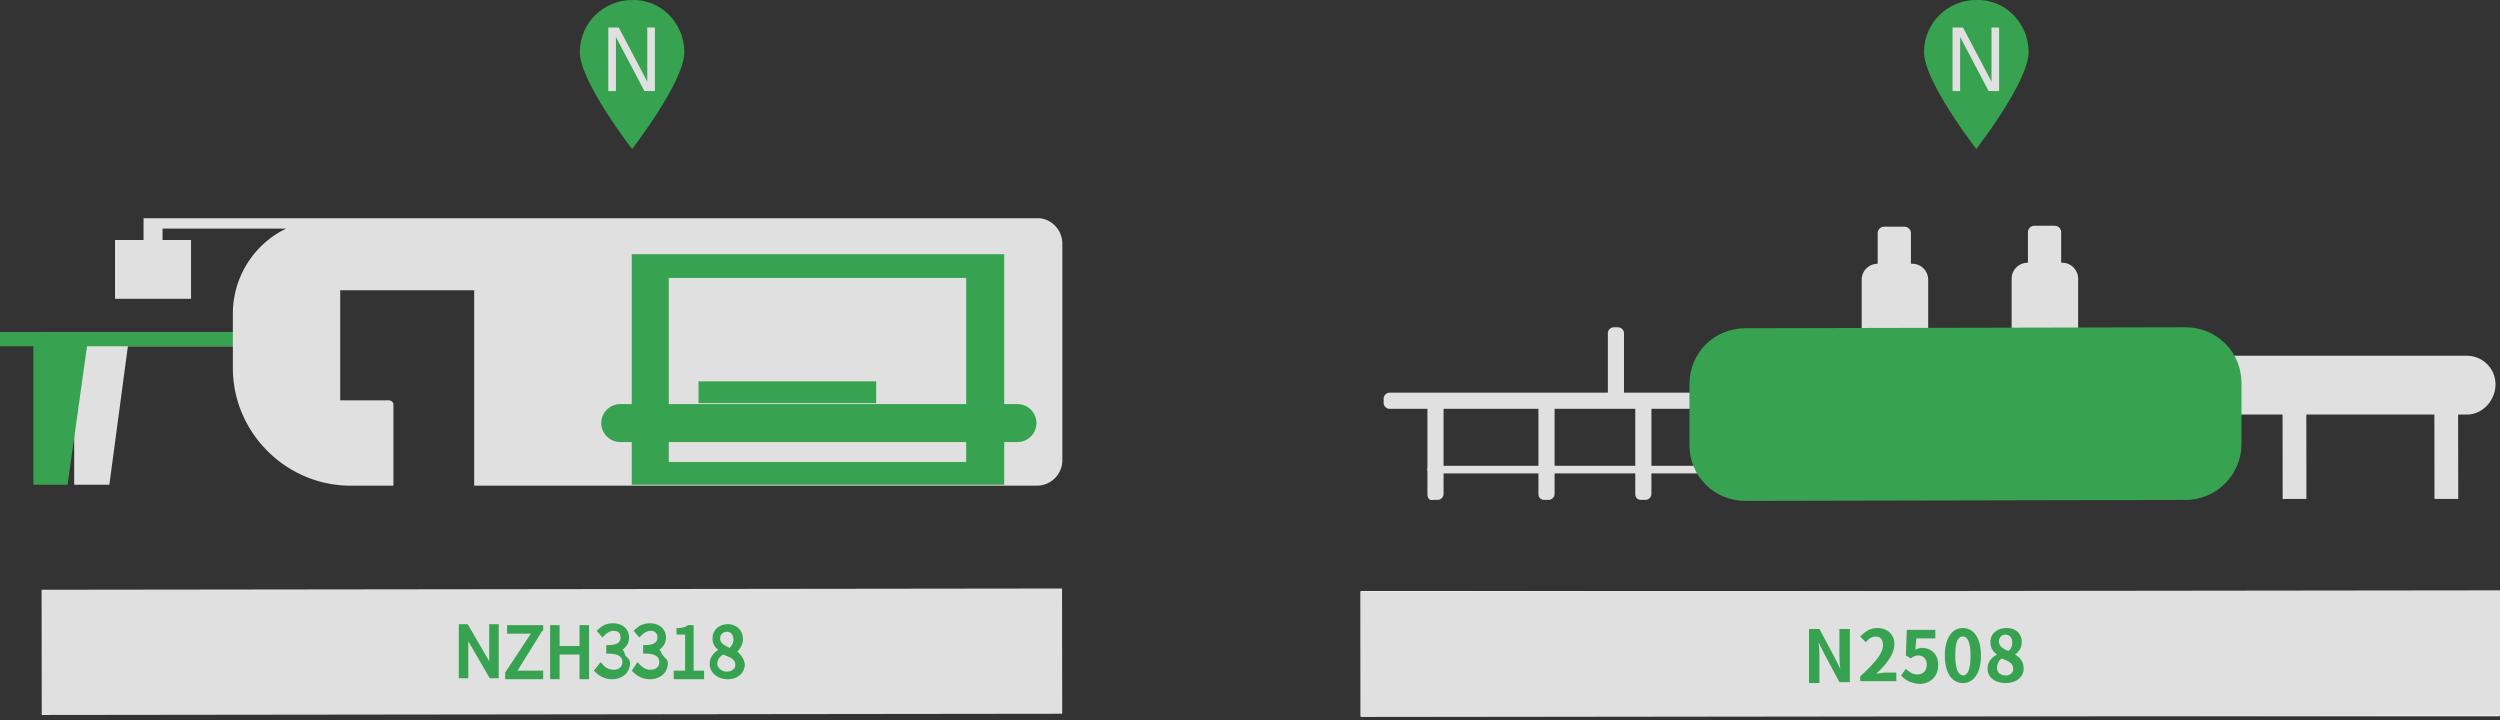
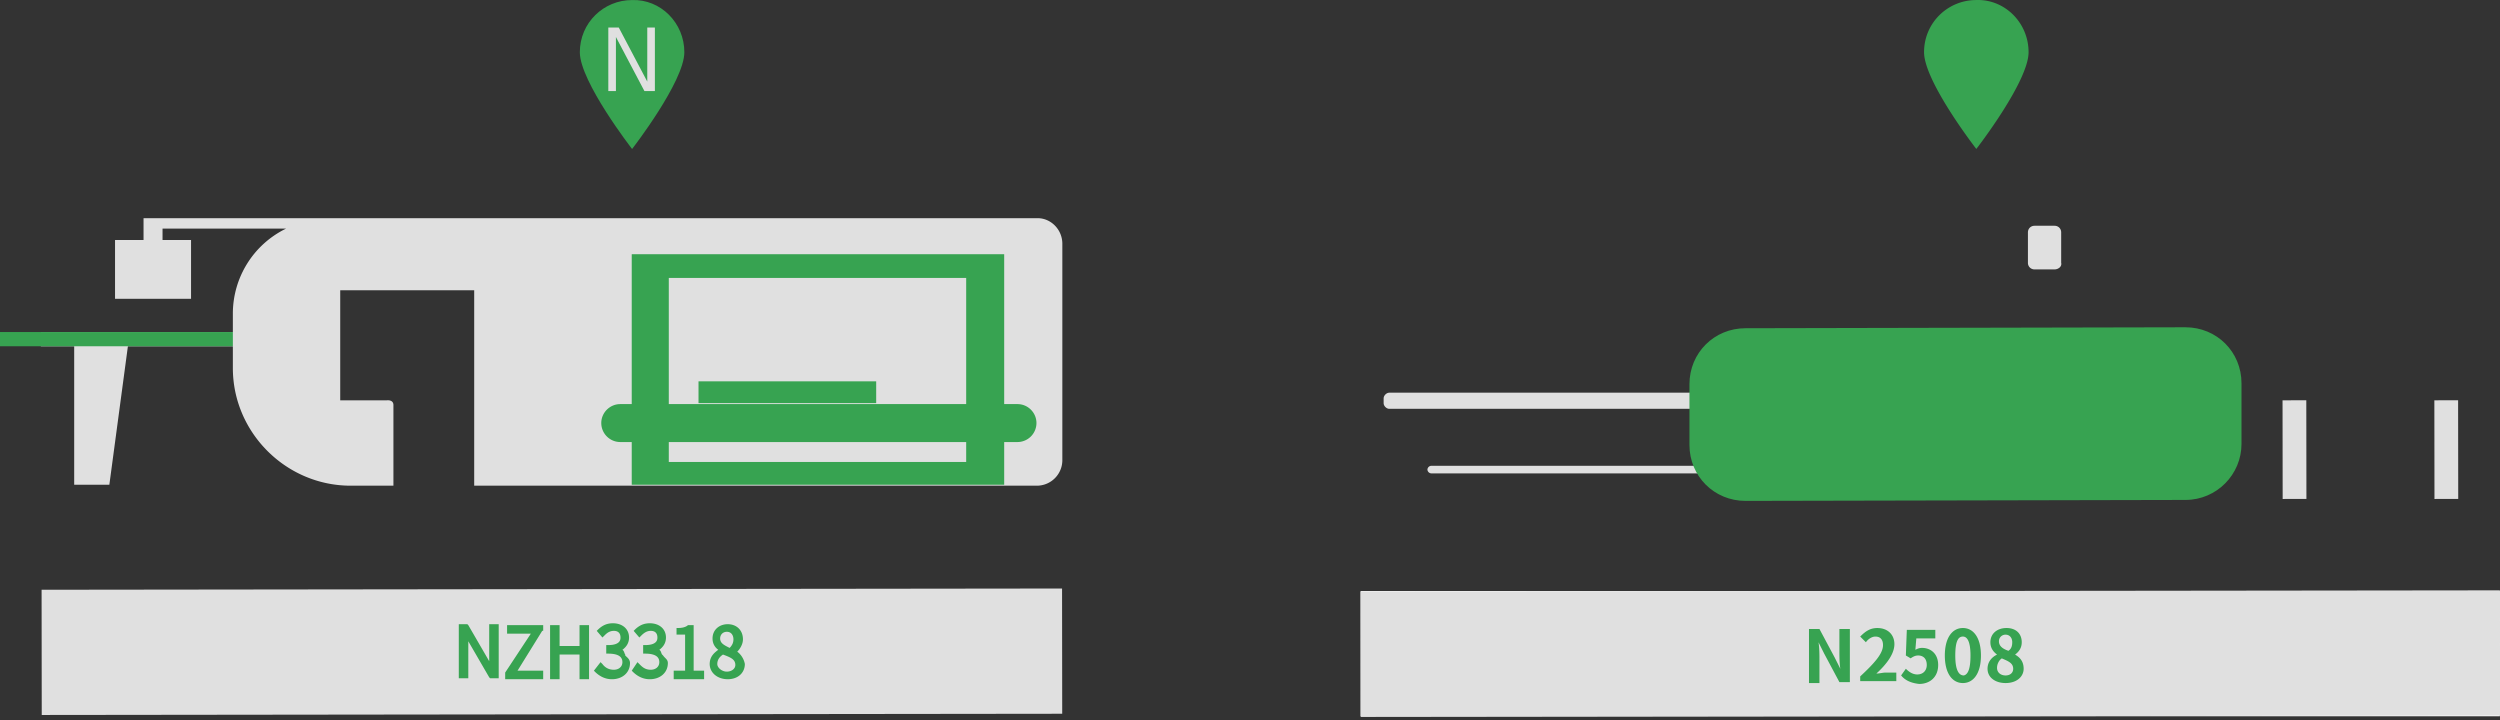
<svg xmlns="http://www.w3.org/2000/svg" width="288" height="83" fill="none">
  <rect width="100%" height="100%" fill="#333333" stroke="none" />
  <path d="M287.983 68.088H156.742v14.425h131.241V68.088z" fill="#fff" />
  <path d="M210.053 72.455h.657l2.299 3.934.656 1.203c0-.656-.109-1.312-.109-1.858v-3.279h.656v6.12h-.766l-2.298-3.934-.657-1.202c0 .656.109 1.202.109 1.858v3.278h-.657v-6.12h.11zm5.598 5.68c1.97-1.64 2.846-2.951 2.846-3.935 0-.765-.329-1.202-1.204-1.202-.548 0-.986.328-1.314.765l-.438-.328c.438-.546.985-.874 1.752-.874 1.094 0 1.751.656 1.751 1.749 0 1.202-.985 2.513-2.408 3.825h2.736v.546h-3.721v-.546zm4.382-.214l.329-.437c.328.328.766.656 1.532.656s1.314-.546 1.314-1.53c0-.874-.548-1.42-1.314-1.42-.438 0-.657.109-.985.327l-.329-.218.219-2.842h2.956v.547h-2.299l-.219 1.858c.329-.11.548-.219.986-.219.985 0 1.86.546 1.86 1.967 0 1.311-.985 2.076-1.97 2.076-1.095 0-1.642-.437-2.08-.765zm4.697-2.402c0-2.077.767-3.17 1.861-3.17 1.095 0 1.861.984 1.861 3.17 0 2.076-.766 3.169-1.861 3.169-1.094 0-1.861-1.093-1.861-3.17zm3.065 0c0-1.749-.438-2.623-1.204-2.623s-1.204.765-1.204 2.623c0 1.857.438 2.622 1.204 2.622s1.204-.765 1.204-2.622zm1.428 1.526c0-.874.547-1.42 1.094-1.639-.438-.328-.875-.765-.875-1.42 0-.875.656-1.53 1.642-1.53.985 0 1.641.655 1.641 1.639 0 .655-.438 1.202-.875 1.42.547.328.985.765.985 1.64 0 .874-.766 1.53-1.861 1.53-.876 0-1.751-.656-1.751-1.64zm3.174.11c0-.875-.766-1.203-1.642-1.53-.547.327-.876.874-.876 1.42 0 .656.548 1.202 1.314 1.202.766-.109 1.204-.546 1.204-1.093zm-.11-3.06c0-.656-.437-1.093-1.094-1.093a.98.98 0 00-.985.983c0 .765.657 1.093 1.423 1.312.438-.328.656-.765.656-1.202zm1.405-68.081c0 3.388-6.02 11.147-6.02 11.147s-6.02-7.76-6.02-11.147c0-3.388 2.737-6.01 6.02-6.01 3.284-.11 6.02 2.622 6.02 6.01z" fill="#37A351" />
-   <path d="M224.934 10.494V3.172h1.203l3.284 6.229V3.17h.876v7.323h-1.204l-3.284-6.23v6.23h-.875zm-4.668 43.821h-3.94a1.843 1.843 0 01-1.861-1.858V32.239c0-1.092.876-1.857 1.861-1.857h3.94c1.095 0 1.861.874 1.861 1.857v20.218c0 .983-.876 1.858-1.861 1.858z" fill="#E0E0E0" />
-   <path d="M219.373 31.143h-2.298a.747.747 0 01-.766-.765V26.88c0-.437.328-.765.766-.765h2.298c.438 0 .766.328.766.765v3.497c0 .328-.328.765-.766.765zM237.541 54.2h-3.94a1.843 1.843 0 01-1.861-1.858V32.124c0-1.093.876-1.858 1.861-1.858h3.94c1.095 0 1.861.875 1.861 1.858v20.218c.11 1.093-.766 1.857-1.861 1.857z" fill="#E0E0E0" />
  <path d="M236.682 31.035h-2.298a.748.748 0 01-.767-.765v-3.497c0-.437.329-.765.767-.765h2.298c.438 0 .766.328.766.765v3.497c.11.437-.328.765-.766.765zm-40.291 16.062h-36.34c-.328 0-.656-.328-.656-.655v-.547c0-.328.328-.656.656-.656h36.34c.328 0 .656.328.656.656v.547c0 .437-.328.655-.656.655zm.227 7.437h-31.743a.47.47 0 01-.437-.437.47.47 0 01.437-.437h31.743c.219 0 .438.218.438.437 0 .218-.219.437-.438.437z" fill="#E0E0E0" />
-   <path d="M164.438 56.93V46.877c0-.328.328-.655.656-.655h.547c.329 0 .657.328.657.655v10.055c0 .327-.328.655-.657.655h-.547c-.438.11-.656-.218-.656-.655zm12.789.001V46.877c0-.328.328-.656.656-.656h.548c.328 0 .657.328.657.656V56.93c0 .328-.329.656-.657.656h-.548c-.328 0-.656-.219-.656-.656zm11.156-.001V46.877c0-.328.328-.655.657-.655h.547c.328 0 .656.328.656.655v10.055c0 .327-.328.655-.656.655h-.547c-.438 0-.657-.328-.657-.655zm-3.16-10.812V38.36c0-.328.328-.655.656-.655h.548c.328 0 .656.328.656.655v7.76c0 .327-.328.655-.656.655h-.548c-.328.11-.656-.218-.656-.656zm98.974 1.64h-29.335c-1.752 0-3.284-1.42-3.284-3.279v-.218c0-1.749 1.423-3.279 3.284-3.279h29.335c1.751 0 3.283 1.42 3.283 3.279v.218c-.109 1.749-1.532 3.279-3.283 3.279z" fill="#E0E0E0" />
  <path d="M265.686 46.112l-2.737.004.014 11.365 2.737-.003-.014-11.366zm17.488 0l-2.736.003.013 11.366 2.737-.004-.014-11.365z" fill="#E0E0E0" />
  <path d="M251.763 57.593l-50.68.11c-3.612 0-6.458-2.842-6.458-6.448V44.26c0-3.607 2.846-6.448 6.458-6.448l50.68-.11c3.612 0 6.458 2.842 6.458 6.448v6.994c0 3.498-2.846 6.448-6.458 6.448z" fill="#37A351" />
  <path d="M287.983 68.006l-131.241.158.018 14.425 131.241-.158-.018-14.425z" fill="#E0E0E0" />
  <path d="M208.396 72.458h1.204l1.751 3.279.657 1.311c-.109-.656-.109-1.42-.109-2.186v-2.404h1.204v6.12h-1.204l-1.751-3.278-.657-1.312c.109.656.109 1.42.109 2.186v2.513h-1.204v-6.229zm5.899 5.465c1.642-1.53 2.627-2.623 2.627-3.606 0-.656-.328-.984-.876-.984-.437 0-.875.328-1.094.656l-.657-.656c.547-.546 1.094-.984 1.97-.984 1.204 0 1.97.765 1.97 1.858s-.875 2.295-2.079 3.388c.328 0 .766-.11.985-.11h1.314v.984h-4.16v-.546zm4.713-.115l.547-.765c.328.328.766.655 1.314.655.656 0 1.094-.437 1.094-1.092 0-.765-.438-1.093-.985-1.093-.328 0-.547.109-.875.328l-.548-.328.11-2.951h3.283v.984h-2.189l-.109 1.311c.219-.11.438-.219.766-.219.985 0 1.861.656 1.861 1.968 0 1.42-.985 2.185-2.189 2.185-.985-.11-1.642-.437-2.08-.983zm5.037-2.29c0-2.076.876-3.17 2.08-3.17 1.204 0 2.08 1.094 2.08 3.17 0 2.076-.876 3.17-2.08 3.17-1.204 0-2.08-1.094-2.08-3.17zm2.956 0c0-1.748-.438-2.186-.876-2.186-.548 0-.876.547-.876 2.186 0 1.749.438 2.295.985 2.295.438-.11.767-.656.767-2.295zm1.964 1.53c0-.765.438-1.311 1.094-1.64-.437-.327-.766-.764-.766-1.42 0-.983.766-1.64 1.861-1.64 1.094 0 1.751.657 1.751 1.64 0 .656-.328 1.093-.766 1.42.547.329.985.766.985 1.64 0 .874-.766 1.64-2.08 1.64-1.203 0-2.079-.656-2.079-1.64zm2.955 0c0-.656-.547-.874-1.313-1.202-.329.218-.548.656-.548 1.093 0 .546.438.874.985.874.548 0 .876-.328.876-.765zm-.11-3.06c0-.546-.328-.874-.766-.874a.748.748 0 00-.766.765c0 .546.438.874 1.095 1.093.328-.219.437-.547.437-.984z" fill="#37A351" />
  <path d="M122.349 67.797L4.791 67.94l.017 14.425 117.559-.141-.018-14.425z" fill="#E0E0E0" />
  <path d="M78.837 6.016c0 3.387-6.02 11.147-6.02 11.147s-6.02-7.76-6.02-11.147c0-3.388 2.736-6.01 6.02-6.01 3.283-.11 6.02 2.622 6.02 6.01z" fill="#37A351" />
  <path d="M70.078 10.493V3.171h1.204l3.284 6.23V3.17h.876v7.322h-1.204l-3.284-6.229v6.23h-.876z" fill="#E0E0E0" />
  <path d="M32.725 38.25H4.703v1.639h28.022v-1.64z" fill="#fff" />
  <path d="M12.597 55.845h-4.05V38.688h6.348l-2.298 17.157z" fill="#E0E0E0" />
  <path d="M28.021 38.25H0v1.639h28.021v-1.64z" fill="#37A351" />
-   <path d="M7.786 55.845h-3.94V38.688h6.348L7.786 55.845z" fill="#37A351" />
  <path d="M119.537 25.134H16.536v2.514h-3.284v6.775h8.757v-6.775h-3.284v-1.312h14.23a10.886 10.886 0 00-6.13 9.836v6.23c0 7.43 6.13 13.55 13.573 13.55h4.925v-9.289c0-.656-.766-.546-.766-.546h-5.363V33.44h15.433v22.512h64.8a2.94 2.94 0 002.955-2.95V28.085c0-1.64-1.313-2.95-2.845-2.95z" fill="#E0E0E0" />
  <path d="M72.775 29.286v26.556h42.908V29.286H72.775zm38.53 23.933h-34.26V32.018h34.26v21.2z" fill="#37A351" />
  <path d="M117.211 50.924H71.457a2.194 2.194 0 01-2.19-2.186c0-1.202.986-2.186 2.19-2.186h45.754c1.204 0 2.189.984 2.189 2.186a2.194 2.194 0 01-2.189 2.186zm-16.274-6.996H80.469v2.514h20.468v-2.514zM56.356 75.296v.874l-2.408-4.153-.11-.109h-.985v6.23h1.095v-4.263l2.408 4.153.11.11h.985v-6.23h-1.095v3.388zm6.11-2.625h.11v-.655h-4.16v.983h2.736l-2.955 4.48v.766h4.378v-.984H59.62l2.846-4.59zm4.296 1.749h-2.298v-2.404h-1.095v6.229h1.095v-2.842h2.298v2.842h1.095v-6.23h-1.095v2.405zm5.266.987c-.109-.11-.109-.437-.328-.546.438-.328.766-.766.766-1.421 0-.984-.766-1.64-1.86-1.64-.657 0-1.205.22-1.752.766l-.11.109.657.765.22-.219c.218-.218.547-.546 1.094-.546s.766.328.766.765c0 .218 0 .874-1.423.874h-.219v.984h.219c1.423 0 1.642.546 1.642.983 0 .547-.438.874-.985.874-.547 0-.986-.218-1.314-.655l-.219-.219-.766.984.11.109c.547.547 1.204.874 1.97.874 1.204 0 2.08-.765 2.08-1.858 0-.437-.329-.655-.547-.874v-.11zm4.252 0c-.11-.11-.11-.437-.328-.546.437-.328.766-.766.766-1.421 0-.984-.767-1.64-1.861-1.64-.657 0-1.204.22-1.751.766l-.11.109.657.765.219-.219c.328-.328.657-.546 1.095-.546.547 0 .766.328.766.765 0 .218 0 .874-1.423.874h-.219v.984h.219c1.423 0 1.642.546 1.642.983 0 .547-.438.874-.985.874-.657 0-.986-.327-1.314-.655l-.219-.219-.657.984.11.109c.547.547 1.204.874 1.97.874 1.204 0 2.08-.765 2.08-1.858 0-.437-.329-.546-.547-.874l-.11-.11zm3.737-3.391h-.765c-.22.218-.657.328-1.095.328h-.22v.765h.986v4.152H77.61v.984h3.503v-.984h-1.204v-5.245h.11zm4.913 3.061c.329-.327.657-.874.657-1.42 0-1.093-.766-1.749-1.751-1.749-.986 0-1.752.656-1.752 1.64 0 .546.22.983.657 1.31-.438.329-.985.766-.985 1.64 0 .984.876 1.749 2.08 1.749 1.204 0 1.97-.765 1.97-1.749-.11-.656-.547-1.202-.876-1.42zm-.219 1.53c0 .438-.438.765-.985.765-.547 0-1.094-.437-1.094-.874 0-.546.328-.874.656-1.093.876.328 1.423.547 1.423 1.202zm-1.75-3.06c0-.437.327-.764.765-.764.547 0 .766.437.766.874 0 .328-.11.655-.438.983-.656-.328-1.094-.546-1.094-1.093z" fill="#37A351" />
</svg>